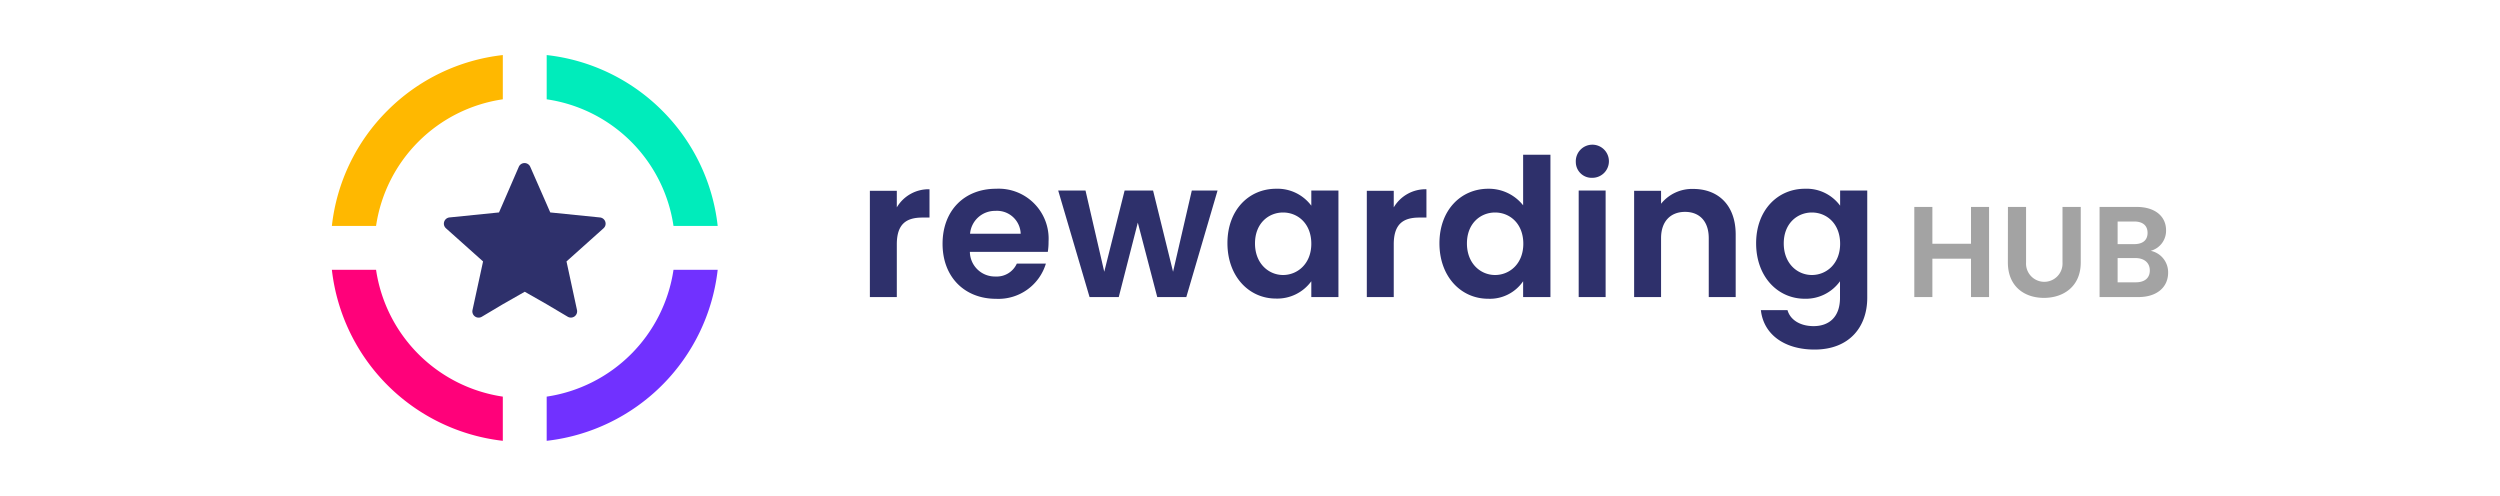
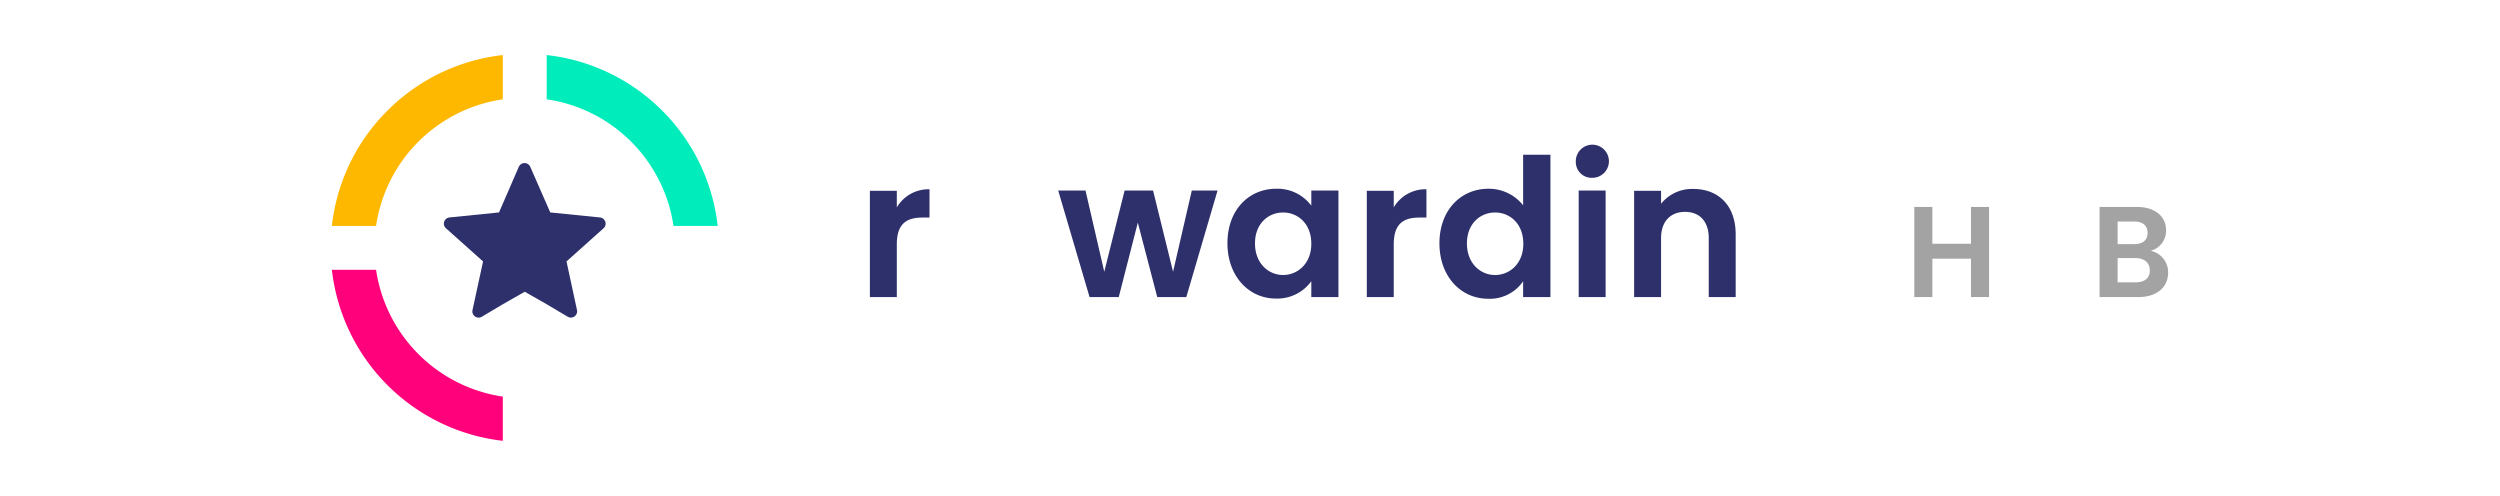
<svg xmlns="http://www.w3.org/2000/svg" id="Layer_1" data-name="Layer 1" viewBox="0 0 400 79.33">
  <defs>
    <style>.cls-1{fill:#2e306b;}.cls-2{fill:#a3a3a3;}.cls-3{fill:#00ecbb;}.cls-4{fill:#ff017a;}.cls-5{fill:#ffb800;}.cls-6{fill:#7131ff;}</style>
  </defs>
  <path class="cls-1" d="M143.49,47.53h-4.31v-17h4.31v2.65a5.91,5.91,0,0,1,5.23-2.9v4.53h-1.14c-2.55,0-4.09,1-4.09,4.28Z" />
-   <path class="cls-1" d="M159.37,47.81c-5,0-8.56-3.45-8.56-8.8s3.51-8.81,8.56-8.81a8,8,0,0,1,8.4,8.44,10.39,10.39,0,0,1-.12,1.66H155.18a4,4,0,0,0,4.1,3.94,3.52,3.52,0,0,0,3.41-2.06h4.65A7.93,7.93,0,0,1,159.37,47.81ZM155.21,37.4h8.1a3.79,3.79,0,0,0-4.06-3.66A4,4,0,0,0,155.21,37.4Z" />
  <path class="cls-1" d="M169.31,30.48h4.37l3,13,3.26-13h4.55l3.2,13,3-13h4.12l-5,17.05h-4.65l-3.11-11.91L179,47.53h-4.67Z" />
  <path class="cls-1" d="M204.18,30.2a6.74,6.74,0,0,1,5.63,2.71V30.48h4.34V47.53h-4.34V45a6.73,6.73,0,0,1-5.66,2.77c-4.31,0-7.76-3.54-7.76-8.87S199.84,30.2,204.18,30.2ZM205.29,34c-2.31,0-4.49,1.72-4.49,4.95S203,44,205.29,44s4.52-1.78,4.52-5S207.66,34,205.29,34Z" />
  <path class="cls-1" d="M223,47.53h-4.31v-17H223v2.65a5.9,5.9,0,0,1,5.23-2.9v4.53h-1.14c-2.55,0-4.09,1-4.09,4.28Z" />
  <path class="cls-1" d="M238.13,30.2a7,7,0,0,1,5.57,2.65V24.76h4.37V47.53H243.7V45a6.44,6.44,0,0,1-5.6,2.8c-4.34,0-7.79-3.54-7.79-8.87S233.76,30.2,238.13,30.2ZM239.21,34c-2.31,0-4.5,1.72-4.5,4.95S236.9,44,239.21,44s4.52-1.78,4.52-5S241.58,34,239.21,34Z" />
  <path class="cls-1" d="M252.13,25.93a2.65,2.65,0,1,1,2.65,2.52A2.53,2.53,0,0,1,252.13,25.93Zm.46,4.55h4.31V47.53h-4.31Z" />
  <path class="cls-1" d="M273.4,38.11c0-2.74-1.51-4.21-3.79-4.21s-3.84,1.47-3.84,4.21v9.42h-4.31v-17h4.31V32.6a6.37,6.37,0,0,1,5.14-2.37c4,0,6.8,2.59,6.8,7.3v10H273.4Z" />
-   <path class="cls-1" d="M288.79,30.2a6.65,6.65,0,0,1,5.63,2.71V30.48h4.34V47.65c0,4.62-2.83,8.28-8.43,8.28-4.8,0-8.16-2.4-8.59-6.31H286c.43,1.54,2,2.56,4.18,2.56,2.37,0,4.22-1.36,4.22-4.53V45a6.73,6.73,0,0,1-5.63,2.8c-4.34,0-7.79-3.54-7.79-8.87S284.45,30.2,288.79,30.2ZM289.9,34c-2.31,0-4.5,1.72-4.5,4.95S287.59,44,289.9,44s4.52-1.78,4.52-5S292.27,34,289.9,34Z" />
  <path class="cls-2" d="M315.36,41.39h-6.18v6.14h-2.89V33.11h2.89V39h6.18V33.11h2.89V47.53h-2.89Z" />
-   <path class="cls-2" d="M321.27,33.11h2.9V42A2.92,2.92,0,1,0,330,42V33.11h2.92V42c0,3.8-2.73,5.66-5.89,5.66s-5.77-1.86-5.77-5.66Z" />
  <path class="cls-2" d="M342.15,47.53h-6.22V33.11h5.95c3,0,4.69,1.57,4.69,3.72a3.32,3.32,0,0,1-2.46,3.3,3.5,3.5,0,0,1,2.79,3.49C346.9,45.92,345.14,47.53,342.15,47.53Zm-.68-12.09h-2.65v3.62h2.65c1.36,0,2.14-.62,2.14-1.8S342.83,35.44,341.47,35.44Zm.2,5.85h-2.85v3.88h2.91c1.41,0,2.24-.68,2.24-1.9S343.08,41.29,341.67,41.29Z" />
  <path class="cls-3" d="M105.94,17.69A30.94,30.94,0,0,0,87.47,8.81v7.08a24,24,0,0,1,20.29,20.26h7.07A30.86,30.86,0,0,0,105.94,17.69Z" />
  <path class="cls-4" d="M60.17,43.17H53.1A31.07,31.07,0,0,0,80.45,70.53V63.46A24.07,24.07,0,0,1,60.17,43.17Z" />
  <path class="cls-5" d="M62,17.69A30.81,30.81,0,0,0,53.1,36.15h7.07A24,24,0,0,1,80.45,15.89V8.81A30.92,30.92,0,0,0,62,17.69Z" />
-   <path class="cls-6" d="M107.76,43.17A24.09,24.09,0,0,1,87.47,63.46v7.07a31.06,31.06,0,0,0,27.36-27.36Z" />
  <path class="cls-1" d="M96.83,36.15a1.1,1.1,0,0,1-.27.38l-5.92,5.3.29,1.34,1.39,6.44a1,1,0,0,1-1.48,1.07l-3.37-2-3.51-2-3.51,2-3.36,2a1,1,0,0,1-1.49-1.07L77,43.17l.29-1.34-5.93-5.3a1.1,1.1,0,0,1-.27-.38,1,1,0,0,1,.83-1.36l7.92-.8.61-1.4L83,26.71a1,1,0,0,1,1.85,0l2.58,5.88.61,1.4,7.92.8A1,1,0,0,1,96.83,36.15Z" />
</svg>